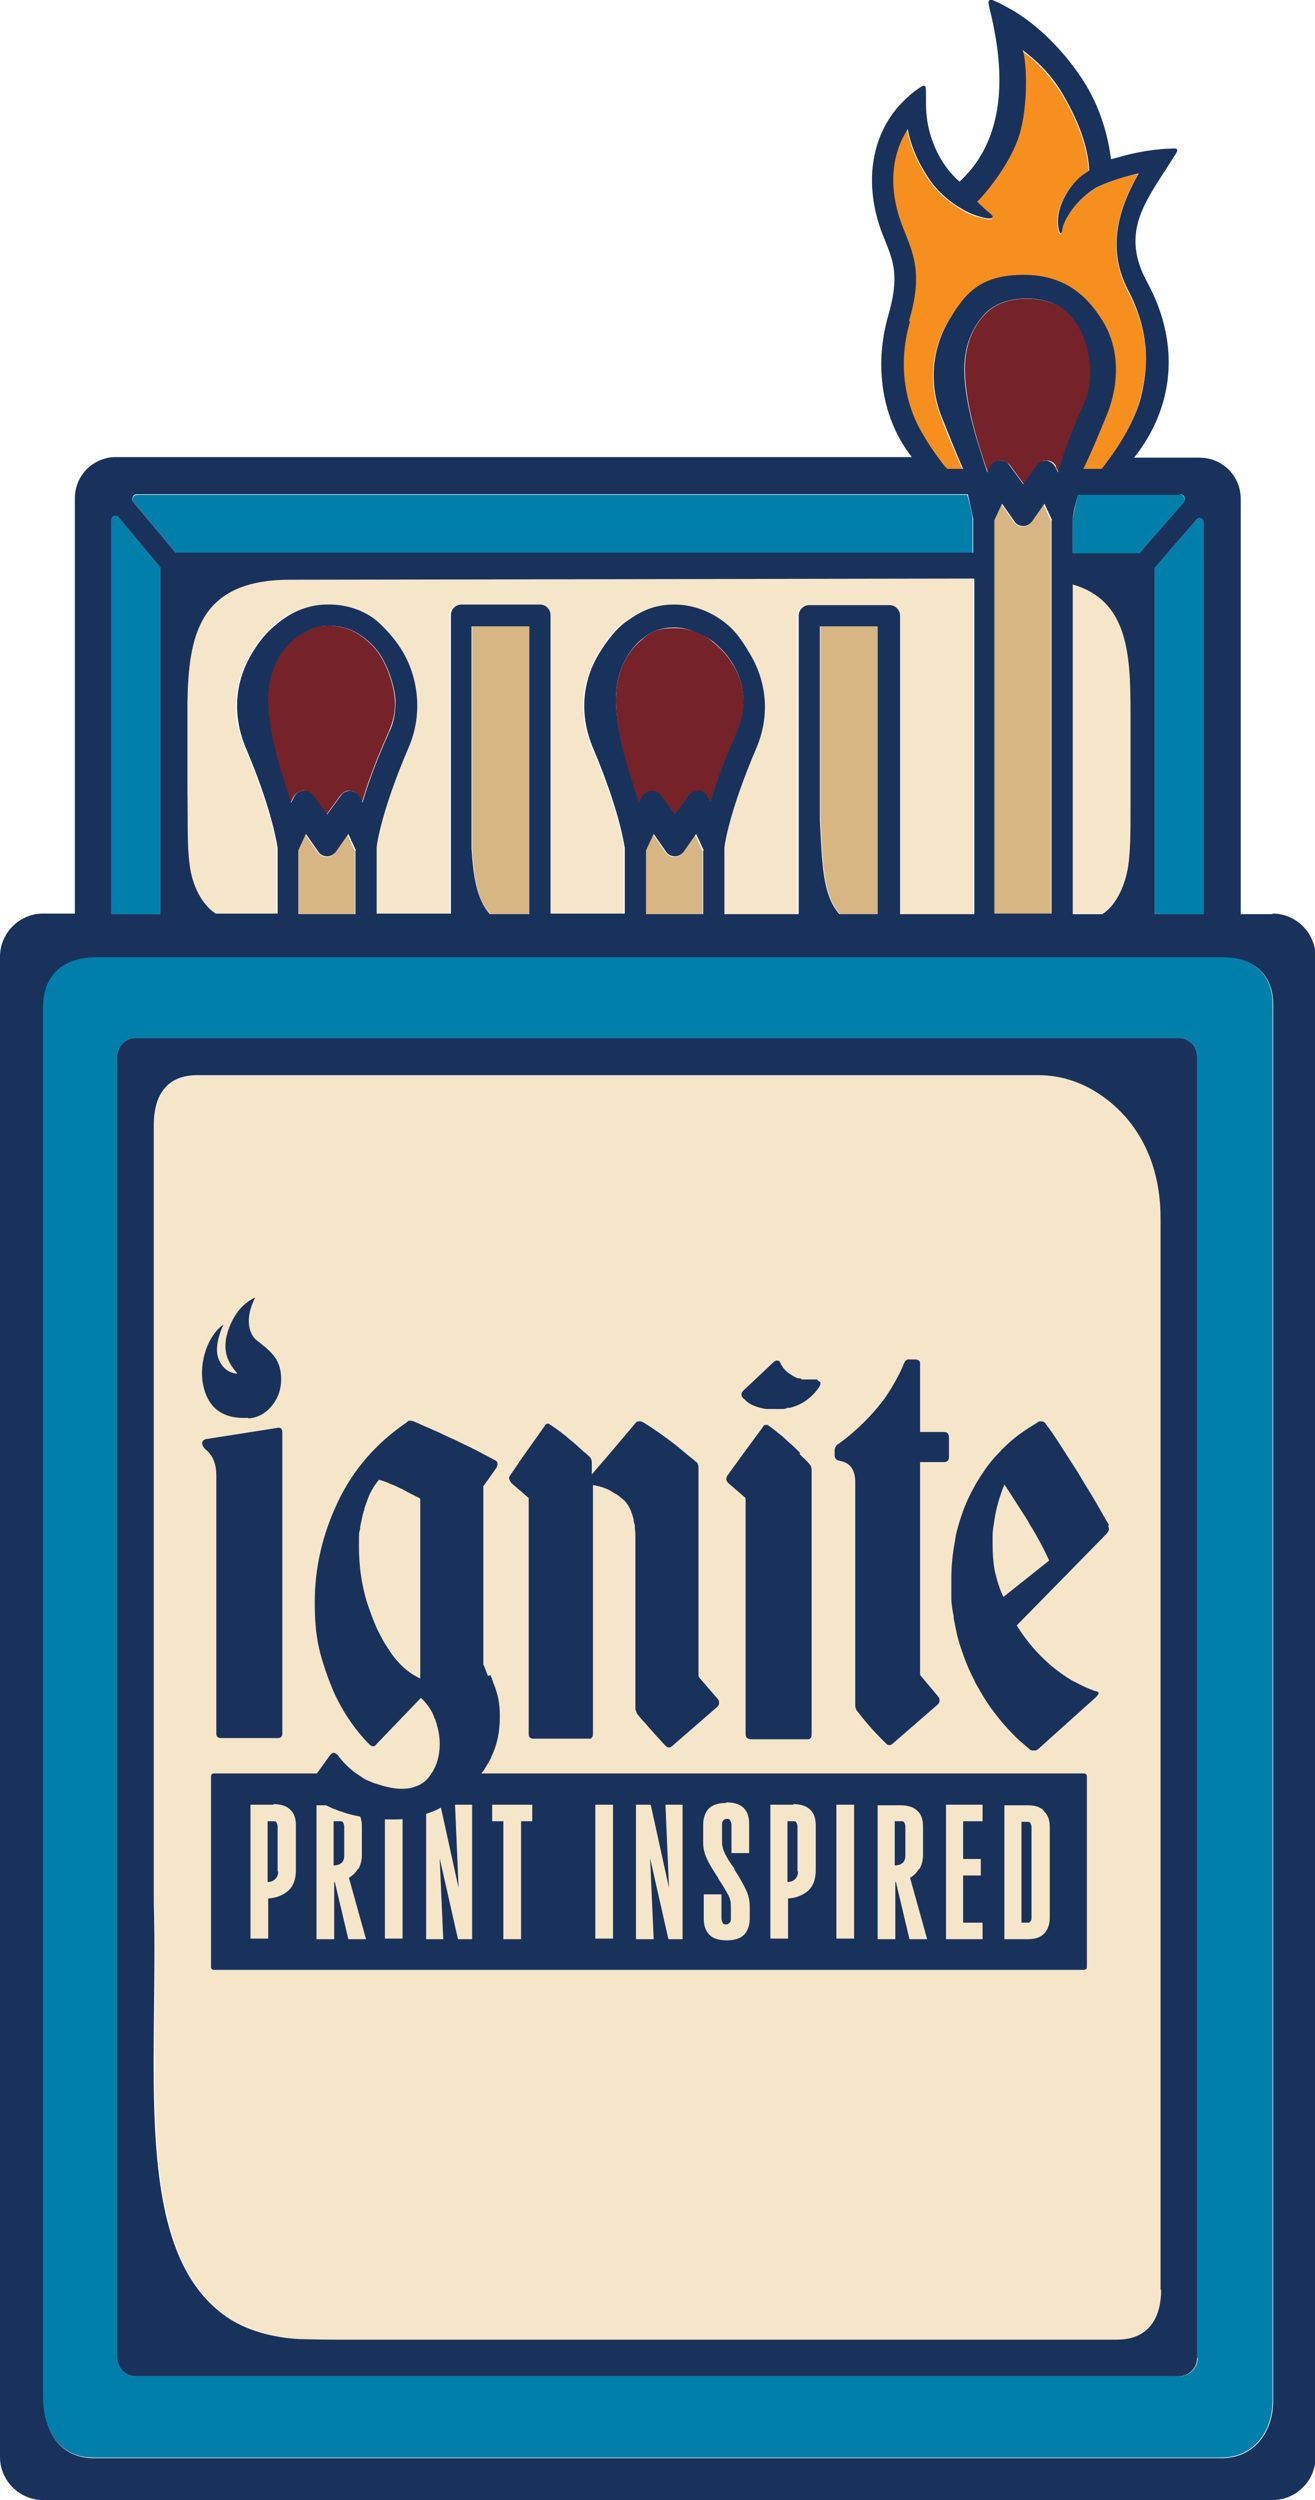
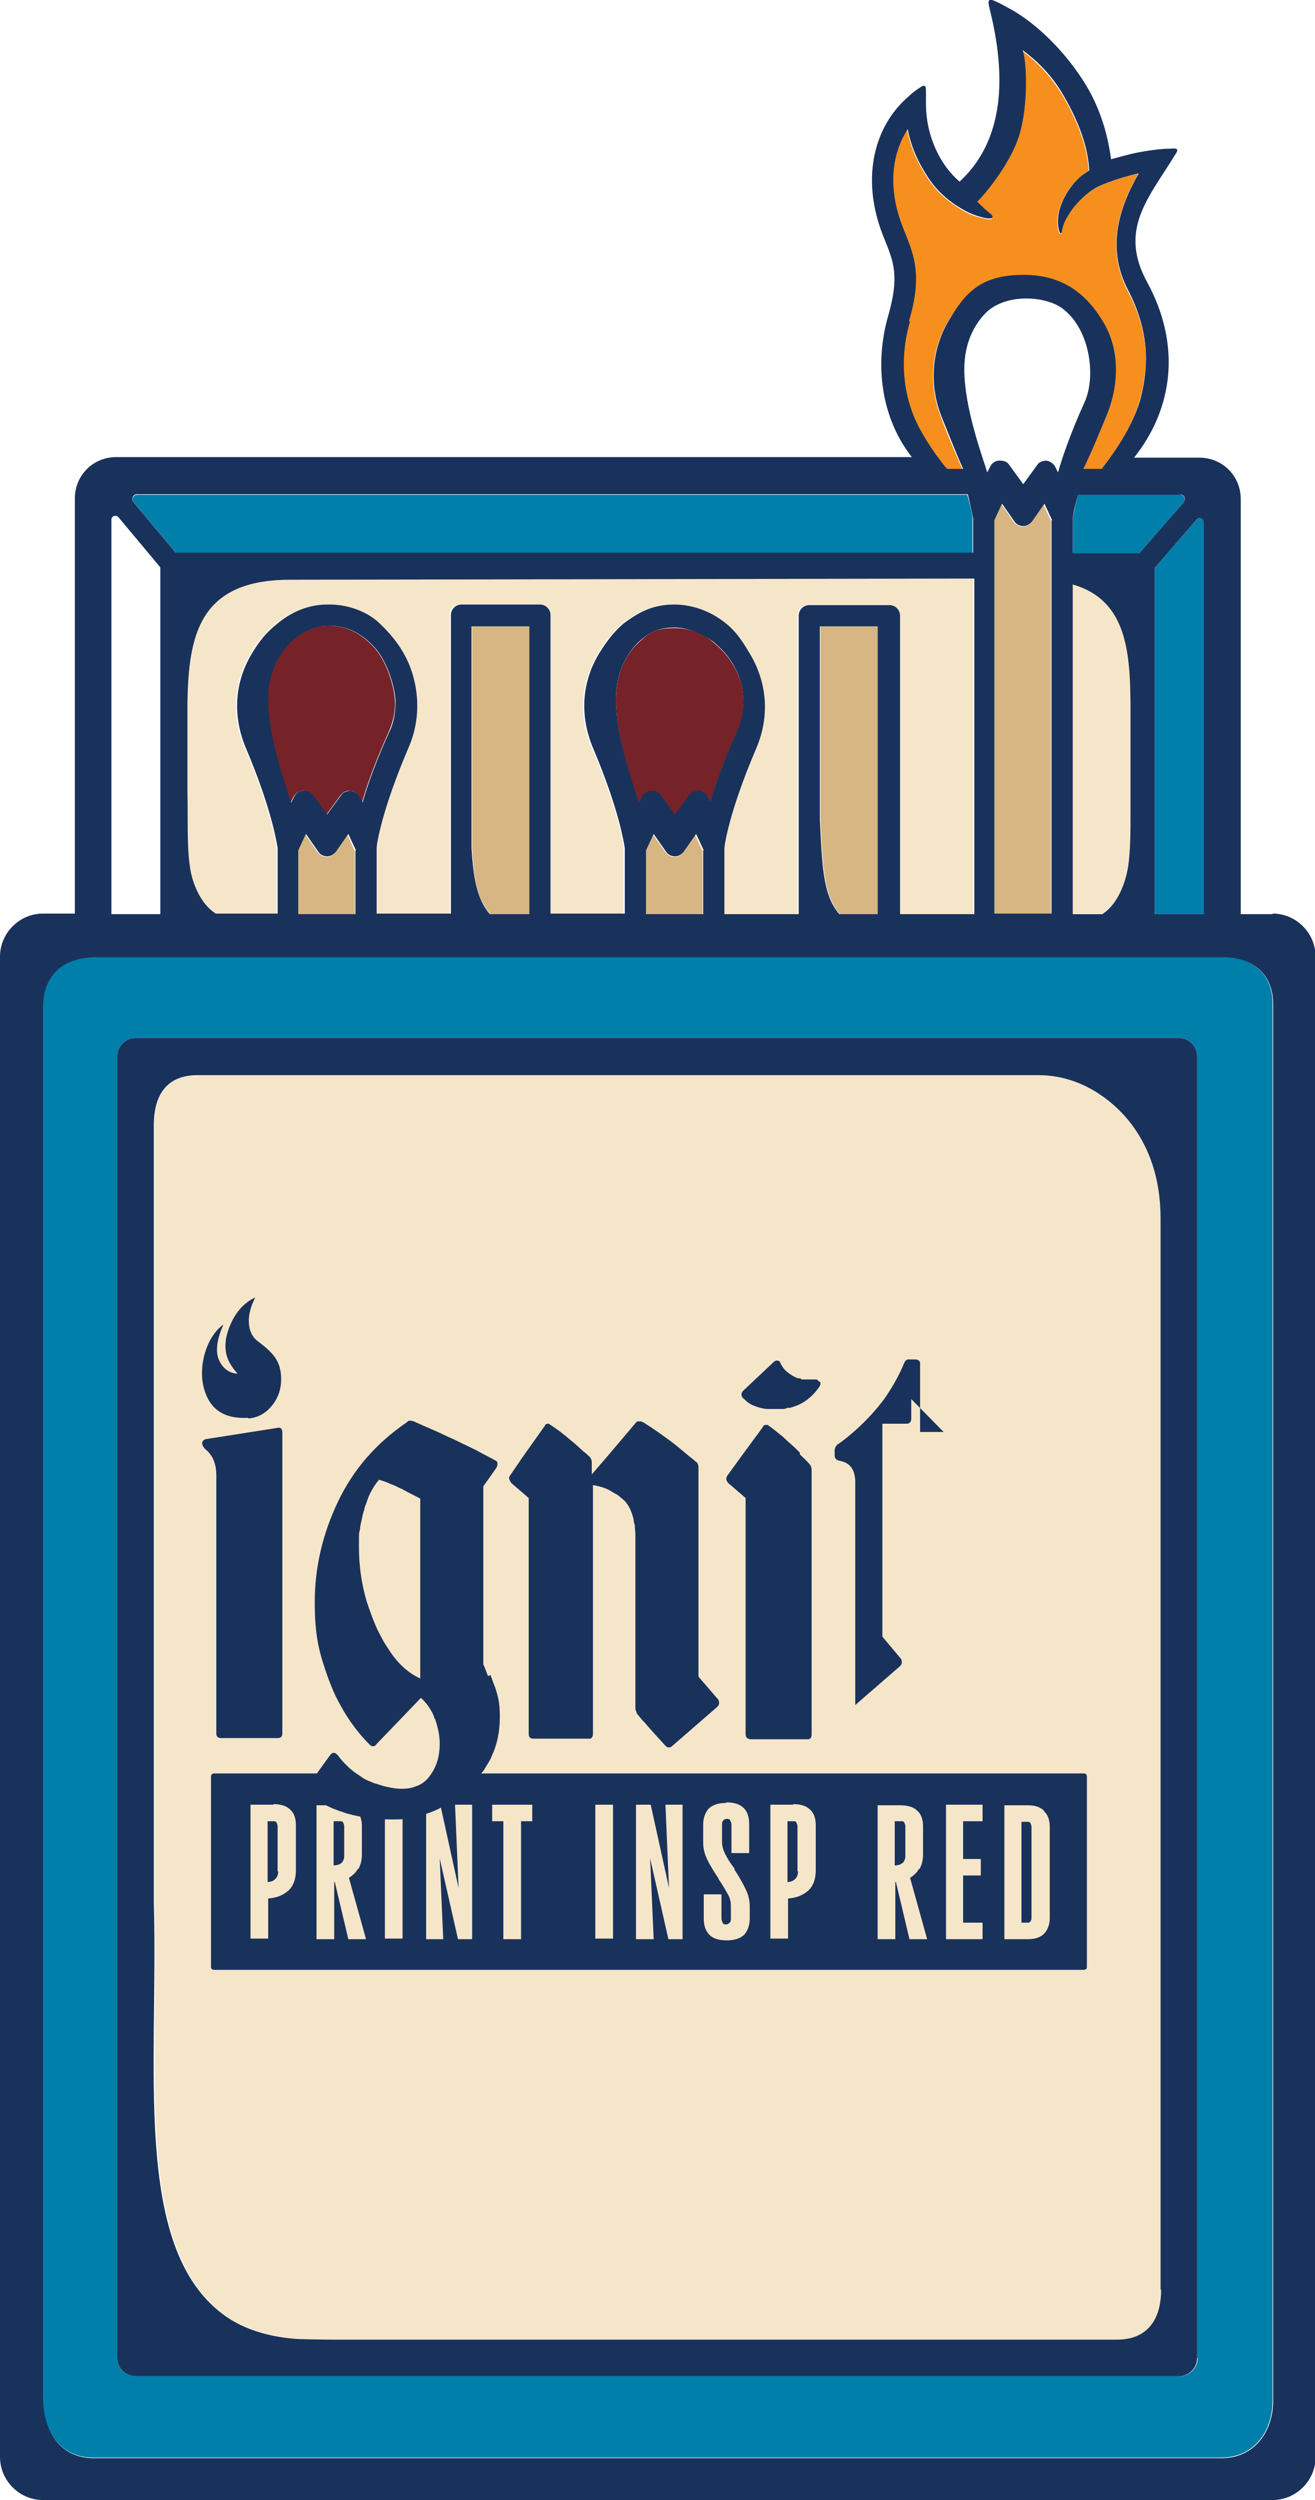
<svg xmlns="http://www.w3.org/2000/svg" id="Layer_1" version="1.1" viewBox="0 0 223.1 423.9">
  <defs>
    <style>
      .st0 {
        fill: #d7b684;
      }

      .st1 {
        fill: #f6e6c9;
      }

      .st2 {
        fill: #752228;
      }

      .st3 {
        fill: #007faa;
      }

      .st4 {
        fill: #19325c;
      }

      .st5 {
        fill: #f78f1f;
      }
    </style>
  </defs>
  <g>
    <path class="st5" d="M159,77.6c.6.8,1.1,1.5,1.6,2h2.7c-1.4-3.1-2.9-6.8-3.6-8.7-2.2-5.5-1.8-11.5,1.2-16.5,2.8-4.7,6.7-7.7,12.7-7.7s11,4,13.3,7.7c3,4.9,2.9,11.1.6,16.5-1,2.3-2.6,6.3-3.8,8.7h3.1c.5-.7,5.1-6.1,6.6-11.9,1.6-5.8,1.5-11.6-2.1-18.4-3.5-6.8-1.8-13.6,1.8-19.8-2.2.4-4.7,1.1-7,2.3-1.4.7-3.5,2.5-4.7,4.4-1,1.5-1.2,2.3-1.3,3,0,.5-.3.7-.5.1-1-3.7,1.7-7.7,3.8-9.4.4-.3.9-.6,1.3-.9-.2-3.9-1.7-8.1-4.3-12.6-2.3-3.9-5-6.3-7-7.8.7,1.9,1,9.5-.6,14.5-1.4,4.6-5.4,9.4-7.1,11.2.6.6,1.2,1.1,2.3,2.1.7.6.3,1-.8.7-1.3-.3-2.6-.5-4.8-2-1.6-1-3.5-2.6-4.9-4.7-1.8-2.7-3-5.3-3.6-8.4-2.9,4.4-3.3,10.4-.8,16.7l.4,1c1.6,3.9,2.9,7.2.6,14.9-1.9,6.4-1.2,13,1.7,18.3.6,1.1,1.9,3.1,3,4.7Z" />
-     <path class="st2" d="M179.1,79.1l.5,1c.8-2.8,2.2-6.8,4.5-11.9,1.9-4,1.1-11.9-3.5-15.7-2.7-2.2-9.7-2.9-13.2.5-1.8,1.7-3.7,4.8-3.7,9.6,0,6.4,2.9,14.6,3.9,17.5l.5-1c.3-.5.8-.9,1.5-1,0,0,.1,0,.2,0,.6,0,1.1.3,1.5.7l2.4,3.3,2.4-3.3c.4-.5,1-.8,1.6-.7.6,0,1.2.4,1.5,1Z" />
    <g>
      <path class="st1" d="M165.1,155v-56.9l-116.1.2c-15.5,0-17.2,9.4-17.4,20.8,0,.5,0,7.3,0,14.9.2,5,0,9.3.4,12.8.5,3.2,2,6.6,4.4,8.1h10.5v-11.1c0-.6-.9-6.4-5.4-17-2.3-5.4-1.9-11.1,1.1-16.1,1.2-2,2.5-3.5,4.3-5,1.8-1.5,4.7-3.1,8.4-3.2,3.7,0,6.9,1.4,8.8,3.1,3.3,3.1,5.4,6.4,6.2,10.8.7,3.4.3,6.9-1.2,10.4-4.5,10.5-5.3,16.3-5.4,17v11.1h12.6v-50.6c0-1,.8-1.8,1.8-1.8h13.3c1,0,1.8.8,1.8,1.8v50.6h12.6v-11.1c0-.6-.9-6.4-5.4-17-2.3-5.4-1.9-11.1,1.1-16.1,1.3-2.1,2.9-4.2,4.8-5.5,2.3-1.6,4.6-2.7,7.9-2.7s6.1,1.4,7.2,2.1c2.9,1.8,4,3.7,5.6,6.2,3,4.9,3.4,10.6,1.1,16.1-4.5,10.5-5.3,16.3-5.4,17v11.1h12.6v-50.6c0-1,.8-1.8,1.8-1.8h13.3c1,0,1.8.8,1.8,1.8v50.6h12.6Z" />
      <path class="st1" d="M182,99v55.9h5c2.4-1.5,4-4.9,4.4-8.1.4-2.7.3-6,.4-9.7,0-8.5,0-16.5,0-16.6,0-10-.5-18.9-9.8-21.6Z" />
    </g>
    <g>
      <path class="st3" d="M29.8,93.8h135.2v-5.8c0-.3-.2-1.7-.9-4.1H23.3c-.7,0-1.1.8-.6,1.3l7.2,8.6Z" />
      <path class="st3" d="M195.9,155h8.3v-66.5c0-.6-.8-.9-1.2-.4l-7.1,8.2v58.7Z" />
      <path class="st3" d="M182,88v5.8h11.3l7.5-8.6c.5-.5,0-1.4-.6-1.4h-17.3c-.6,2.4-.8,3.8-.9,4.1Z" />
-       <path class="st3" d="M27.2,96.2l-7.1-8.5c-.4-.5-1.2-.2-1.2.4v66.9h8.3v-58.8Z" />
    </g>
    <path class="st1" d="M176.3,182.3H33.6c-4.9,0-7.4,3-7.4,8.5v131.8c.9,27.7-3.6,58.1,11.6,69.7,4,3,9.3,4.1,13,4.3,3.3.2,5.8.1,5.8.1h132.9c5.7,0,7.5-4.1,7.5-8.5v-181.7c0-6.7-1.9-12.3-5.5-16.7-2.8-3.4-8.1-7.6-15.2-7.6Z" />
    <path class="st3" d="M207.4,162.2c-2,0-36.9,0-76.3,0-51.8,0-111.4,0-114.8,0-6,0-9.1,3.4-9.1,8.5s0,58,0,114.5c0,58.7,0,118.5,0,121.2,0,5.3,2.7,10.3,8.6,10.3s48.2,0,94,0c46.9,0,94.2,0,97.3,0,6.1,0,8.8-5,8.8-9.6v-237c0-4.8-3.3-7.9-8.5-7.9ZM203.2,399.8c0,1.7-1.4,3.1-3.1,3.1H23c-1.7,0-3.1-1.4-3.1-3.1v-220.7c0-1.7,1.4-3.1,3.1-3.1h177c1.7,0,3.1,1.4,3.1,3.1v220.7Z" />
    <path class="st2" d="M120,135.1l.5,1c.8-2.8,2.2-6.8,4.5-11.9,1.9-4,1.5-8.3-.9-11.9-.8-1.3-2-2.5-3.1-3.4-.8-.7-3.1-2.4-6.5-2.4s-4.4.8-6.3,2.6c-1.8,1.7-3.7,4.8-3.7,9.6,0,6.4,2.9,14.6,3.9,17.5l.5-1c.3-.5.8-.9,1.5-1,0,0,.1,0,.2,0,.6,0,1.1.3,1.5.7l2.4,3.3,2.4-3.3c.4-.5,1-.8,1.6-.7.6,0,1.2.4,1.5,1Z" />
    <path class="st2" d="M60.9,135.1l.5,1c.8-2.8,2.2-6.8,4.5-11.9.8-1.8,1.2-3.6,1.1-5.4-.1-2.2-1.3-6.7-3.7-9.2-2.5-2.6-4.9-3.5-7.7-3.5-2.2,0-4.6,1.1-6.5,2.9-1.8,1.7-3.7,4.8-3.7,9.6,0,6.4,2.9,14.6,3.9,17.5l.5-1c.3-.5.8-.9,1.5-1,0,0,.1,0,.2,0,.6,0,1.1.3,1.5.7l2.4,3.3,2.4-3.3c.4-.5,1-.8,1.6-.7.6,0,1.2.4,1.5,1Z" />
    <g>
      <path class="st0" d="M142.4,155h6.5v-48.8h-9.7v33c.4,7.1.4,12.5,3.3,15.8Z" />
      <path class="st0" d="M175,88.5c-.3.5-.9.8-1.5.8s-1.1-.3-1.5-.8l-2.1-3-1.3,2.8v66.7h9.7v-66.7l-1.3-2.8-2.1,3Z" />
      <path class="st0" d="M83.1,155h6.7v-48.8h-9.7v37.6c.3,4.9.8,8.7,3.1,11.2Z" />
      <path class="st0" d="M115.9,144.5c-.3.5-.9.8-1.5.8s-1.1-.3-1.5-.8l-2.1-3-1.3,2.8v10.8h9.7v-10.8l-1.3-2.8-2.1,3Z" />
      <path class="st0" d="M56.9,144.5c-.3.5-.9.8-1.5.8s-1.1-.3-1.5-.8l-2.1-3-1.3,2.8v10.8h9.7v-10.8l-1.3-2.8-2.1,3Z" />
    </g>
    <g>
      <path class="st4" d="M215.9,155h-5.4v-70.4c0-3.9-3.1-7-7-7h-11.1c6.7-8.4,8-19.2,2.2-29.8-4.4-8.1-.6-13.2,3.6-19.7,0,0,.7-1.1,1.2-1.9.6-.9.4-1.1-.7-1-2.1,0-5.1.5-6.8.9-1.2.3-2.3.6-3.4.9-.6-4.5-2-9.2-4.9-13.6-3.6-5.5-8.5-10-12.8-12.2,0,0-1-.6-2.2-1.1-1.2-.5-.9.5-.7,1.4.2.8.4,1.7.4,1.7,2.8,12.5.9,21.7-5.5,27.6-3.4-2.9-5.7-7.9-5.7-13.1,0,0,0-.5,0-2,0-1.2-.1-1.5-1.1-.8-1.1.7-1.8,1.4-1.8,1.4-6.3,5.4-8,14.5-4.4,23.6l.4,1c1.4,3.5,2.4,6,.5,12.6-2.1,7.3-1.4,14.9,2,21,.6,1.1,1.3,2.1,2,3H19.7c-3.9,0-7,3.1-7,7v70.4h-5.4c-4,0-7.3,3.3-7.3,7.3v254.4c0,4,3.3,7.3,7.3,7.3h208.6c4,0,7.3-3.3,7.3-7.3v-254.4c0-4-3.3-7.3-7.3-7.3ZM204.2,88.5v66.5h-8.3v-58.7l7.1-8.2c.4-.5,1.2-.2,1.2.4ZM200.2,83.8c.7,0,1.1.8.6,1.4l-7.5,8.6h-11.3v-5.8c0-.3.2-1.7.9-4.1h17.3ZM191.8,137.2c0,3.7,0,6.9-.4,9.7-.5,3.2-2,6.6-4.4,8.1h-5v-55.9c9.3,2.7,9.8,11.6,9.8,21.6,0,.1,0,8.1,0,16.6ZM177.6,78.1c-.6,0-1.3.2-1.6.7l-2.4,3.3-2.4-3.3c-.3-.5-.9-.7-1.5-.7s-.1,0-.2,0c-.6,0-1.2.4-1.5,1l-.5,1c-.9-2.9-3.9-11-3.9-17.5,0-4.7,1.9-7.8,3.7-9.6,3.5-3.4,10.5-2.8,13.2-.5,4.6,3.7,5.4,11.6,3.5,15.7-2.3,5.1-3.7,9.1-4.5,11.9l-.5-1c-.3-.5-.8-.9-1.5-1ZM178.4,88.2v66.7h-9.7v-66.7l1.3-2.8,2.1,3c.3.5.9.8,1.5.8s1.1-.3,1.5-.8l2.1-3,1.3,2.8ZM154.2,54.5c2.3-7.7.9-11.1-.6-14.9l-.4-1c-2.5-6.3-2.1-12.2.8-16.7.6,3.1,1.8,5.7,3.6,8.4,1.4,2.1,3.3,3.7,4.9,4.7,2.2,1.4,3.5,1.7,4.8,2,1.1.2,1.4-.2.8-.7-1.2-1-1.7-1.5-2.3-2.1,1.8-1.8,5.7-6.7,7.1-11.2,1.6-5.1,1.3-12.7.6-14.5,2,1.5,4.8,3.9,7,7.8,2.6,4.5,4.1,8.7,4.3,12.6-.4.3-.9.6-1.3.9-2.1,1.7-4.8,5.7-3.8,9.4.2.6.4.4.5-.1.1-.7.3-1.5,1.3-3,1.2-1.9,3.3-3.7,4.7-4.4,2.3-1.1,4.8-1.8,7-2.3-3.6,6.2-5.4,13-1.8,19.8,3.5,6.8,3.6,12.6,2.1,18.4-1.6,5.8-6.1,11.2-6.6,11.9h-3.1c1.2-2.4,2.8-6.3,3.8-8.7,2.3-5.4,2.5-11.6-.6-16.5-2.3-3.7-6-7.7-13.3-7.7s-9.9,3-12.7,7.7c-3,5-3.4,11.1-1.2,16.5.8,1.9,2.2,5.6,3.6,8.7h-2.7c-.5-.5-1-1.2-1.6-2-1.2-1.6-2.4-3.6-3-4.7-2.9-5.3-3.6-11.9-1.7-18.3ZM23.3,83.8h140.9c.6,2.5.8,3.8.9,4.1v5.8H29.8l-7.2-8.6c-.4-.5,0-1.3.6-1.3ZM150.6,102.6h-13.3c-1,0-1.8.8-1.8,1.8v50.6h-12.6v-11.1c0-.7.9-6.5,5.4-17,2.3-5.4,1.9-11.1-1.1-16.1-1.5-2.5-2.7-4.4-5.6-6.2-1.1-.7-3.8-2.1-7.2-2.1s-5.6,1.1-7.9,2.7c-1.9,1.3-3.5,3.4-4.8,5.5-3,4.9-3.4,10.6-1.1,16.1,4.5,10.6,5.3,16.4,5.4,17v11.1h-12.6v-50.6c0-1-.8-1.8-1.8-1.8h-13.3c-1,0-1.8.8-1.8,1.8v50.6h-12.6v-11.1c0-.7.9-6.5,5.4-17,1.5-3.4,1.8-7,1.2-10.4-.8-4.4-2.9-7.7-6.2-10.8-1.9-1.8-5.2-3.2-8.8-3.1-3.7,0-6.6,1.7-8.4,3.2-1.9,1.5-3.1,3-4.3,5-3,4.9-3.4,10.6-1.1,16.1,4.5,10.6,5.3,16.4,5.4,17v11.1h-10.5c-2.4-1.5-4-4.9-4.4-8.1-.5-3.5-.3-7.8-.4-12.8,0-7.6,0-14.4,0-14.9.2-11.4,2-20.8,17.4-20.8l116.1-.2v56.9h-12.6v-50.6c0-1-.8-1.8-1.8-1.8ZM148.9,106.2v48.8h-6.5c-2.9-3.3-2.9-8.7-3.3-15.8v-33h9.7ZM118.5,134.1c-.6,0-1.3.2-1.6.7l-2.4,3.3-2.4-3.3c-.3-.5-.9-.7-1.5-.7s-.1,0-.2,0c-.6,0-1.2.4-1.5,1l-.5,1c-.9-2.9-3.9-11-3.9-17.5,0-4.7,1.9-7.8,3.7-9.6,1.9-1.8,3.5-2.6,6.3-2.6s5.7,1.8,6.5,2.4c1.1.9,2.3,2.1,3.1,3.4,2.4,3.7,2.7,7.9.9,11.9-2.3,5.1-3.7,9.1-4.5,11.9l-.5-1c-.3-.5-.8-.9-1.5-1ZM119.3,144.2v10.8h-9.7v-10.8l1.3-2.8,2.1,3c.3.5.9.8,1.5.8s1.1-.3,1.5-.8l2.1-3,1.3,2.8ZM89.8,106.2v48.8h-6.7c-2.2-2.5-2.8-6.3-3.1-11.2v-37.6h9.7ZM59.5,134.1c-.6,0-1.3.2-1.6.7l-2.4,3.3-2.4-3.3c-.3-.5-.9-.7-1.5-.7s-.1,0-.2,0c-.6,0-1.2.4-1.5,1l-.5,1c-.9-2.9-3.9-11-3.9-17.5,0-4.7,1.9-7.8,3.7-9.6,1.9-1.8,4.3-2.9,6.5-2.9,2.8,0,5.2.9,7.7,3.5,2.3,2.4,3.6,6.9,3.7,9.2,0,1.8-.2,3.6-1.1,5.4-2.3,5.1-3.7,9.1-4.5,11.9l-.5-1c-.3-.5-.8-.9-1.5-1ZM60.3,144.2v10.8h-9.7v-10.8l1.3-2.8,2.1,3c.3.5.9.8,1.5.8s1.1-.3,1.5-.8l2.1-3,1.3,2.8ZM18.9,88.1c0-.6.8-.9,1.2-.4l7.1,8.5v58.8h-8.3v-66.9ZM216,407.2c0,4.6-2.8,9.6-8.8,9.6s-50.4,0-97.3,0c-45.8,0-91.1,0-94,0-6,0-8.6-5-8.6-10.3s0-62.5,0-121.2c0-56.5,0-112,0-114.5,0-5.2,3.1-8.5,9.1-8.5s63,0,114.8,0c39.4,0,74.3,0,76.3,0,5.3,0,8.5,3.1,8.5,7.9v237Z" />
      <path class="st4" d="M200.1,176H23c-1.7,0-3.1,1.4-3.1,3.1v220.7c0,1.7,1.4,3.1,3.1,3.1h177c1.7,0,3.1-1.4,3.1-3.1v-220.7c0-1.7-1.4-3.1-3.1-3.1ZM197,388.2c0,4.4-1.8,8.5-7.5,8.5H56.5s-2.5,0-5.8-.1c-3.7-.2-9-1.2-13-4.3-15.3-11.6-10.8-42-11.6-69.7v-131.8c0-5.5,2.5-8.5,7.4-8.5h142.7c7.1,0,12.4,4.2,15.2,7.6,3.6,4.4,5.5,10,5.5,16.7v181.7Z" />
    </g>
  </g>
  <g>
    <path class="st4" d="M184,300.7h-107.8l-5.6,3.8-13.1-1-1.8-2.8h-19.4c-.3,0-.5.2-.5.5v32.3c0,.3.2.5.5.5h147.6c.3,0,.5-.2.5-.5v-32.3c0-.3-.2-.5-.5-.5Z" />
    <g>
      <path class="st1" d="M46.4,306h-3.9v22.7h3v-6.8c1.5-.1,2.6-.6,3.5-1.4.8-.8,1.2-1.9,1.2-3.4v-7.6c0-1.2-.3-2.1-1-2.7-.6-.6-1.6-.9-2.8-.9ZM47.2,317.3c0,.6-.2,1-.5,1.3-.3.3-.7.5-1.3.5v-10.3h.9c.3,0,.5,0,.6.2.1.2.2.4.2.7v7.6Z" />
      <path class="st1" d="M60.8,316.9c.4-.7.6-1.5.6-2.5v-4.7c0-1.2-.3-2.1-1-2.7-.6-.6-1.6-.9-2.8-.9h-3.9v22.7h3v-9.7c0,0,0,0,.1,0l2.3,9.7h3l-2.9-10.4c.6-.4,1.1-.8,1.5-1.5ZM57.6,308.8c.3,0,.5,0,.6.2.1.2.2.4.2.7v4.8c0,.4,0,.7-.2,1-.1.3-.3.4-.6.6-.3.1-.6.2-1,.2v-7.5h.9Z" />
      <rect class="st1" x="65.3" y="306" width="3" height="22.7" />
      <polygon class="st1" points="77.8 320.1 74.7 306 72.3 306 72.3 328.8 75.2 328.8 74.6 315.1 77.7 328.8 80.1 328.8 80.1 306 77.2 306 77.8 320.1" />
      <polygon class="st1" points="83.5 308.8 85.4 308.8 85.4 328.8 88.4 328.8 88.4 308.8 90.3 308.8 90.3 306 83.5 306 83.5 308.8" />
      <rect class="st1" x="101" y="306" width="3" height="22.7" />
      <polygon class="st1" points="113.5 320.1 110.4 306 107.9 306 107.9 328.8 110.9 328.8 110.3 315.1 113.4 328.8 115.8 328.8 115.8 306 112.9 306 113.5 320.1" />
      <path class="st1" d="M123.2,305.7c-1.3,0-2.2.3-2.9.9-.6.6-1,1.6-1,2.8v3c0,1,.2,1.9.7,2.9.4.9,1.1,2,1.9,3.2,0,0,0,0,0,.1h0c.7,1,1.2,1.9,1.6,2.6.4.7.5,1.4.5,2v2.1c0,.3,0,.5-.2.7-.2.2-.4.3-.6.3s-.5,0-.6-.3-.2-.4-.2-.7v-4.1h-3v4.1c0,1.2.3,2.1,1,2.8.6.6,1.6.9,2.9.9s2.2-.3,2.9-.9c.6-.6,1-1.6,1-2.8v-2c0-1-.2-2-.7-3-.5-1-1.1-2.1-1.9-3.3v-.2c-.8-1-1.3-1.9-1.6-2.5-.3-.6-.5-1.3-.5-1.9v-3c0-.3,0-.5.2-.7.1-.2.4-.3.6-.3s.5,0,.6.3c.1.2.2.4.2.7v4.8h3v-4.9c0-1.2-.3-2.2-1-2.8-.6-.6-1.6-.9-2.9-.9Z" />
      <path class="st1" d="M134.6,306h-3.9v22.7h3v-6.8c1.5-.1,2.6-.6,3.5-1.4.8-.8,1.2-1.9,1.2-3.4v-7.6c0-1.2-.3-2.1-1-2.7-.6-.6-1.6-.9-2.8-.9ZM135.4,317.3c0,.6-.2,1-.5,1.3-.3.3-.7.5-1.3.5v-10.3h.9c.3,0,.5,0,.6.2.1.2.2.4.2.7v7.6Z" />
-       <rect class="st1" x="141.9" y="306" width="3" height="22.7" />
      <path class="st1" d="M156,316.9c.4-.7.6-1.5.6-2.5v-4.7c0-1.2-.3-2.1-1-2.7-.6-.6-1.6-.9-2.8-.9h-3.9v22.7h3v-9.7c0,0,0,0,.1,0l2.3,9.7h3l-2.9-10.4c.6-.4,1.1-.8,1.5-1.5ZM152.8,308.8c.3,0,.5,0,.6.2.1.2.2.4.2.7v4.8c0,.4,0,.7-.2,1-.1.3-.3.4-.6.6-.3.1-.6.2-1,.2v-7.5h.9Z" />
      <polygon class="st1" points="163.4 306 160.5 306 160.5 328.8 163.4 328.8 163.4 328.8 166.7 328.8 166.7 326 163.4 326 163.4 318 166.4 318 166.4 315.2 163.4 315.2 163.4 308.8 166.7 308.8 166.7 306 163.4 306 163.4 306" />
      <path class="st1" d="M177.1,307c-.6-.6-1.5-.9-2.7-.9h-4v22.7h4c1.2,0,2.1-.3,2.7-.9.6-.6,1-1.5,1-2.7v-15.4c0-1.2-.3-2.1-1-2.7ZM175,325.1c0,.3,0,.5-.2.7-.1.2-.3.2-.6.2h-.9v-17.1h.9c.3,0,.5,0,.6.2.1.2.2.4.2.7v15.3Z" />
    </g>
    <g>
      <path class="st4" d="M82.8,284.2c-.3-.7-.5-1.4-.8-2v-30.2l1.5-2.1.7-1c.1-.2.2-.4.2-.6,0-.3,0-.5-.4-.7,0,0,0,0,0,0-1.1-.6-2.3-1.2-3.4-1.8-1.2-.6-2.3-1.1-3.5-1.7-1.2-.5-2.3-1.1-3.5-1.6-1.2-.5-2.3-1-3.4-1.5,0,0,0,0,0,0,0,0-.2,0-.3-.1,0,0,0,0,0,0,0,0-.1,0-.2,0,0,0-.2,0-.2,0s0,0-.1,0c-.1,0-.2,0-.3.2-5.3,3.6-9.2,8.1-11.8,13.6-2.6,5.5-3.9,11.1-3.9,17s.8,8.7,2.3,12.9c.4,1,.8,2.1,1.3,3.1s1,1.9,1.6,2.9c1.2,1.9,2.5,3.6,4.1,5.2,0,0,0,0,.1.1.2.1.3.2.5.2s.4-.1.6-.4l7.5-7.8c.4.3.8.8,1.2,1.3.3.4.5.8.8,1.3,0,.2.2.3.2.5,0,.2.2.4.3.7,0,.2.2.5.2.7.3,1,.5,2.1.5,3.3,0,2-.5,3.8-1.6,5.3-.6.9-1.5,1.6-2.5,1.9-.7.3-1.5.4-2.4.4h0c-.7,0-1.5-.1-2.3-.3-.6-.1-1.2-.3-1.8-.5-.4-.1-.7-.2-1.1-.4-.6-.2-1.2-.5-1.7-.9-.3-.2-.6-.4-.9-.6-1.1-.8-2.1-1.8-3-3-.4-.4-.7-.5-1-.3,0,0-.2.2-.3.3l-3.9,5.4c0,0,0,.2-.1.2-.2.4,0,.8.3,1,.3.2.6.4.9.6.4.3.8.5,1.2.8.7.4,1.5.8,2.2,1.1.4.1.7.3,1.1.4.4.1.8.3,1.2.4,2.5.7,4.9,1,7.4,1s2.7-.1,3.9-.4c1.9-.4,3.7-1,5.3-2,1.4-.8,2.7-1.7,3.8-2.7.6-.5,1.1-1.1,1.6-1.7.3-.4.6-.8.9-1.2.2-.2.4-.5.5-.7.2-.3.4-.7.6-1,.2-.3.4-.7.5-1,1-2.1,1.4-4.3,1.4-6.7s-.3-3.5-.8-5c-.3-.7-.5-1.4-.8-2.1ZM71.1,284.5h0c-1.9-.9-3.7-2.5-5.2-4.9-.4-.6-.8-1.2-1.1-1.8-.3-.6-.7-1.3-1-2-.6-1.4-1.1-2.8-1.6-4.3-.9-3.1-1.3-6.1-1.3-9.2s0-2.1.2-3.1c0-.6.2-1.1.3-1.7.1-.5.2-1,.4-1.5,0-.3.2-.7.3-1,.2-.6.4-1.2.7-1.8.4-.8.9-1.6,1.5-2.3.7.2,1.3.4,1.9.7.6.2,1.2.5,1.8.8.2,0,.4.2.6.3.9.5,1.8.9,2.7,1.4v30.5Z" />
      <path class="st4" d="M118.5,284.2v-35.3c0-.2,0-.5-.1-.6,0-.2-.2-.4-.4-.5-.3-.3-.7-.6-1.1-.9-1.1-.9-2.1-1.8-3.2-2.6-1.5-1.1-2.9-2.1-4.5-3.1,0,0,0,0,0,0-.1,0-.3-.1-.4-.2,0,0,0,0-.1,0,0,0-.2,0-.2,0,0,0-.2,0-.2,0,0,0,0,0-.1,0-.1,0-.2.1-.3.2l-5,5.9-2.5,2.9h0v-2c0-.5-.2-.9-.5-1.1-.3-.3-.5-.5-.8-.7-.8-.7-1.6-1.5-2.4-2.1-1-.9-2.1-1.7-3.3-2.5-.1,0-.2-.2-.3-.2,0,0,0,0,0,0,0,0-.2,0-.2,0,0,0,0,0,0,0,0,0-.2,0-.3.1,0,0,0,0,0,0,0,0-.2.2-.2.3l-3.9,5.5-1.9,2.8c-.3.3-.3.7,0,1.1,0,0,.1.2.2.3l2.9,2.5v39.9c0,.3,0,.5.2.7.2.2.4.2.7.2h9.1c.2,0,.3,0,.4,0,.1,0,.2,0,.3-.2.2-.2.2-.4.2-.7v-42.1c1.1.2,2.2.5,3,1s.9.5,1.2.7.7.6,1.1.9c.3.3.5.6.7.9.3.5.5,1,.7,1.6,0,.2.2.5.2.8,0,.3.1.6.2.9,0,.6.1,1.1.1,1.8v29.1c0,.3,0,.5.2.8,0,0,0,.2.1.3.4.5.8,1,1.3,1.5,1.1,1.3,2.3,2.6,3.5,3.9.4.4.8.4,1.2,0l7.6-6.6s0,0,0,0c.2-.2.3-.4.3-.6,0-.2,0-.5-.2-.7l-3.2-3.7Z" />
      <path class="st4" d="M138.8,234.1c0,0-.1-.1-.2-.2,0,0,0,0,0,0,0,0-.2,0-.3,0,0,0-.1,0-.2,0-.1,0-.3,0-.4,0s-.2,0-.3,0c-.1,0-.2,0-.3,0-.2,0-.3,0-.5,0-.1,0-.2,0-.3,0-.2,0-.4,0-.5-.2,0,0-.2,0-.3,0-.3,0-.5-.2-.8-.3-.5-.3-1-.6-1.4-1-.2-.2-.4-.4-.5-.6s-.3-.4-.4-.7c0-.1-.1-.2-.2-.3,0,0,0,0,0,0,0,0-.2-.1-.2-.1,0,0,0,0,0,0,0,0-.2,0-.2,0,0,0,0,0-.1,0-.1,0-.2.1-.4.2l-5.2,4.9c-.4.4-.4.9,0,1.3.3.2.5.5.8.7.3.2.6.4.9.5.7.3,1.4.5,2.2.6,0,0,0,0,0,0,.4,0,.8,0,1.3,0,.3,0,.7,0,1.1,0,0,0,.2,0,.3,0,.3,0,.6,0,.9-.2.1,0,.2,0,.3,0,.4,0,.7-.2,1.1-.3,1.6-.6,2.9-1.7,3.9-3.1.2-.3.3-.5.3-.7,0,0,0-.1,0-.2h0Z" />
      <path class="st4" d="M135.7,246.3c-.5-.5-1.1-1.1-1.7-1.6-.6-.5-1.1-1.1-1.7-1.5-.6-.5-1.2-1-1.8-1.4,0,0,0,0,0,0-.1-.1-.2-.2-.3-.2,0,0,0,0-.1,0,0,0-.1,0-.2,0,0,0,0,0,0,0,0,0-.2,0-.3.1,0,0,0,0,0,0,0,0-.2.2-.2.3,0,0,0,0,0,0l-2.8,3.8-3.2,4.4c-.3.5-.2.9.2,1.3l2.9,2.5v39.9c0,.2,0,.4.1.6.1.2.4.4.8.4h9.4c.2,0,.3,0,.4,0,.4-.1.5-.4.5-.9v-44.7c0-.4-.1-.8-.4-1.1-.5-.6-1.1-1.1-1.6-1.6Z" />
-       <path class="st4" d="M160.1,242.8h-4v-11.4c0-.2,0-.3,0-.4-.1-.3-.4-.5-.9-.5h-.7c-.1,0-.3,0-.4,0s-.2,0-.3.1c-.2.1-.3.3-.4.5-.8,2-1.9,3.9-3.1,5.7-.4.6-.9,1.2-1.3,1.7-1.9,2.3-4.1,4.4-6.7,6.3-.1,0-.2.1-.3.2-.2.2-.4.6-.4.9v.8c0,.6.3.9.9,1,1.7.3,2.6,1.5,2.6,3.6v37.8c0,.4.1.8.4,1.1.5.7,1.1,1.4,1.7,2.1.9,1.1,2,2.2,3.1,3.3.2.2.4.3.6.3,0,0,0,0,0,0,.2,0,.4-.1.6-.3l7.6-6.6s0,0,0,0c.2-.2.3-.4.3-.6,0-.2,0-.5-.2-.7l-3.1-3.7v-36.1h4c.2,0,.4,0,.5-.1.3-.1.4-.4.4-.8v-3.3c0-.6-.3-.9-.9-.9Z" />
-       <path class="st4" d="M188.1,258.7c0,0,0-.1,0-.2-.9-1.5-1.7-3-2.6-4.5-.9-1.5-1.8-2.9-2.6-4.3-.9-1.4-1.8-2.8-2.7-4.2-.9-1.4-1.8-2.8-2.8-4.1,0-.1-.2-.2-.3-.3,0,0,0,0,0,0,0,0-.2-.1-.3-.1,0,0,0,0,0,0,0,0-.2,0-.3,0,0,0,0,0-.1,0-.1,0-.2,0-.4.2-1.3.8-2.6,1.6-3.7,2.5-.5.4-1,.8-1.5,1.3-.4.4-.8.7-1.1,1.1-1.1,1.1-2.1,2.3-3,3.7-1.1,1.6-2,3.3-2.8,5.1-.1.3-.3.7-.4,1-.4,1.1-.8,2.3-1.1,3.5-.2.6-.3,1.3-.4,2-.4,2.1-.6,4.2-.6,6.3,0,.5,0,1.1,0,1.6,0,.5,0,1.1,0,1.6,0,1.1.2,2.1.4,3.2,0,0,0,.2,0,.3.2,1,.4,2,.6,2.9.3,1.2.7,2.4,1.1,3.5.5,1.4,1.1,2.8,1.8,4.1.2.5.5,1,.8,1.5,1.6,2.9,3.7,5.6,6.1,8,.8.8,1.7,1.5,2.6,2.3,0,0,.2.1.3.1,0,0,0,0,.1,0,0,0,.1,0,.2,0,0,0,.2,0,.2,0,0,0,0,0,.1,0,.1,0,.2-.1.4-.2,0,0,0,0,0,0l6.9-6.2,2.9-2.6c.3-.3.5-.6.5-.7,0-.2-.2-.3-.7-.4-1.1-.4-2.2-.9-3.3-1.5-.5-.2-.9-.5-1.4-.8-.7-.5-1.5-1-2.2-1.6-.2-.2-.4-.3-.6-.5-2.2-1.9-4.1-4.1-5.7-6.7l15.3-15.6c0,0,.1-.2.2-.3.2-.3.2-.6,0-.9ZM170.3,270.9c-.7-1.4-1.1-2.8-1.5-4.4-.3-1.5-.4-3.2-.4-4.9,0-.4,0-.8,0-1.3,0-.8.2-1.7.3-2.5.3-2.1.9-4.1,1.7-6.1,1.4,2.1,2.7,4.2,4,6.2.2.4.4.8.7,1.2,1,1.7,2,3.5,2.9,5.5l-7.8,6.2Z" />
+       <path class="st4" d="M160.1,242.8h-4v-11.4c0-.2,0-.3,0-.4-.1-.3-.4-.5-.9-.5h-.7c-.1,0-.3,0-.4,0s-.2,0-.3.1c-.2.1-.3.3-.4.5-.8,2-1.9,3.9-3.1,5.7-.4.6-.9,1.2-1.3,1.7-1.9,2.3-4.1,4.4-6.7,6.3-.1,0-.2.1-.3.2-.2.2-.4.6-.4.9v.8c0,.6.3.9.9,1,1.7.3,2.6,1.5,2.6,3.6v37.8l7.6-6.6s0,0,0,0c.2-.2.3-.4.3-.6,0-.2,0-.5-.2-.7l-3.1-3.7v-36.1h4c.2,0,.4,0,.5-.1.3-.1.4-.4.4-.8v-3.3c0-.6-.3-.9-.9-.9Z" />
      <path class="st4" d="M47.1,242.1l-12.1,1.9c-.5.1-.7.4-.7.7s.2.7.5,1c1.3,1,1.9,2.5,1.9,4.5v3.7s0,0,0,0v39.9c0,.3,0,.5.2.7.2.2.4.2.7.2h9.4c.3,0,.5,0,.7-.2.2-.2.2-.4.2-.7v-23c0,0,0-.1,0-.2v-27.7c0-.7-.3-.9-.9-.8Z" />
      <path class="st4" d="M42.2,240.5c2.7-.2,4.2-2.3,4.8-3.5.4-.8.7-1.9.7-3.1,0-3.3-1.5-4.6-4.1-6.6-1.3-1-2.2-3.6-.3-7.3-3.3,1.5-4.5,5-4.9,6.7-.4,2.2-.1,4,1.9,6.2-1.3,0-2.7-.9-3.3-2.7-.6-2,.4-4.5.9-5.6-2.6,1.8-4.1,6.2-3.5,9.9.5,2.7,2,6.2,7.6,5.9Z" />
    </g>
  </g>
</svg>